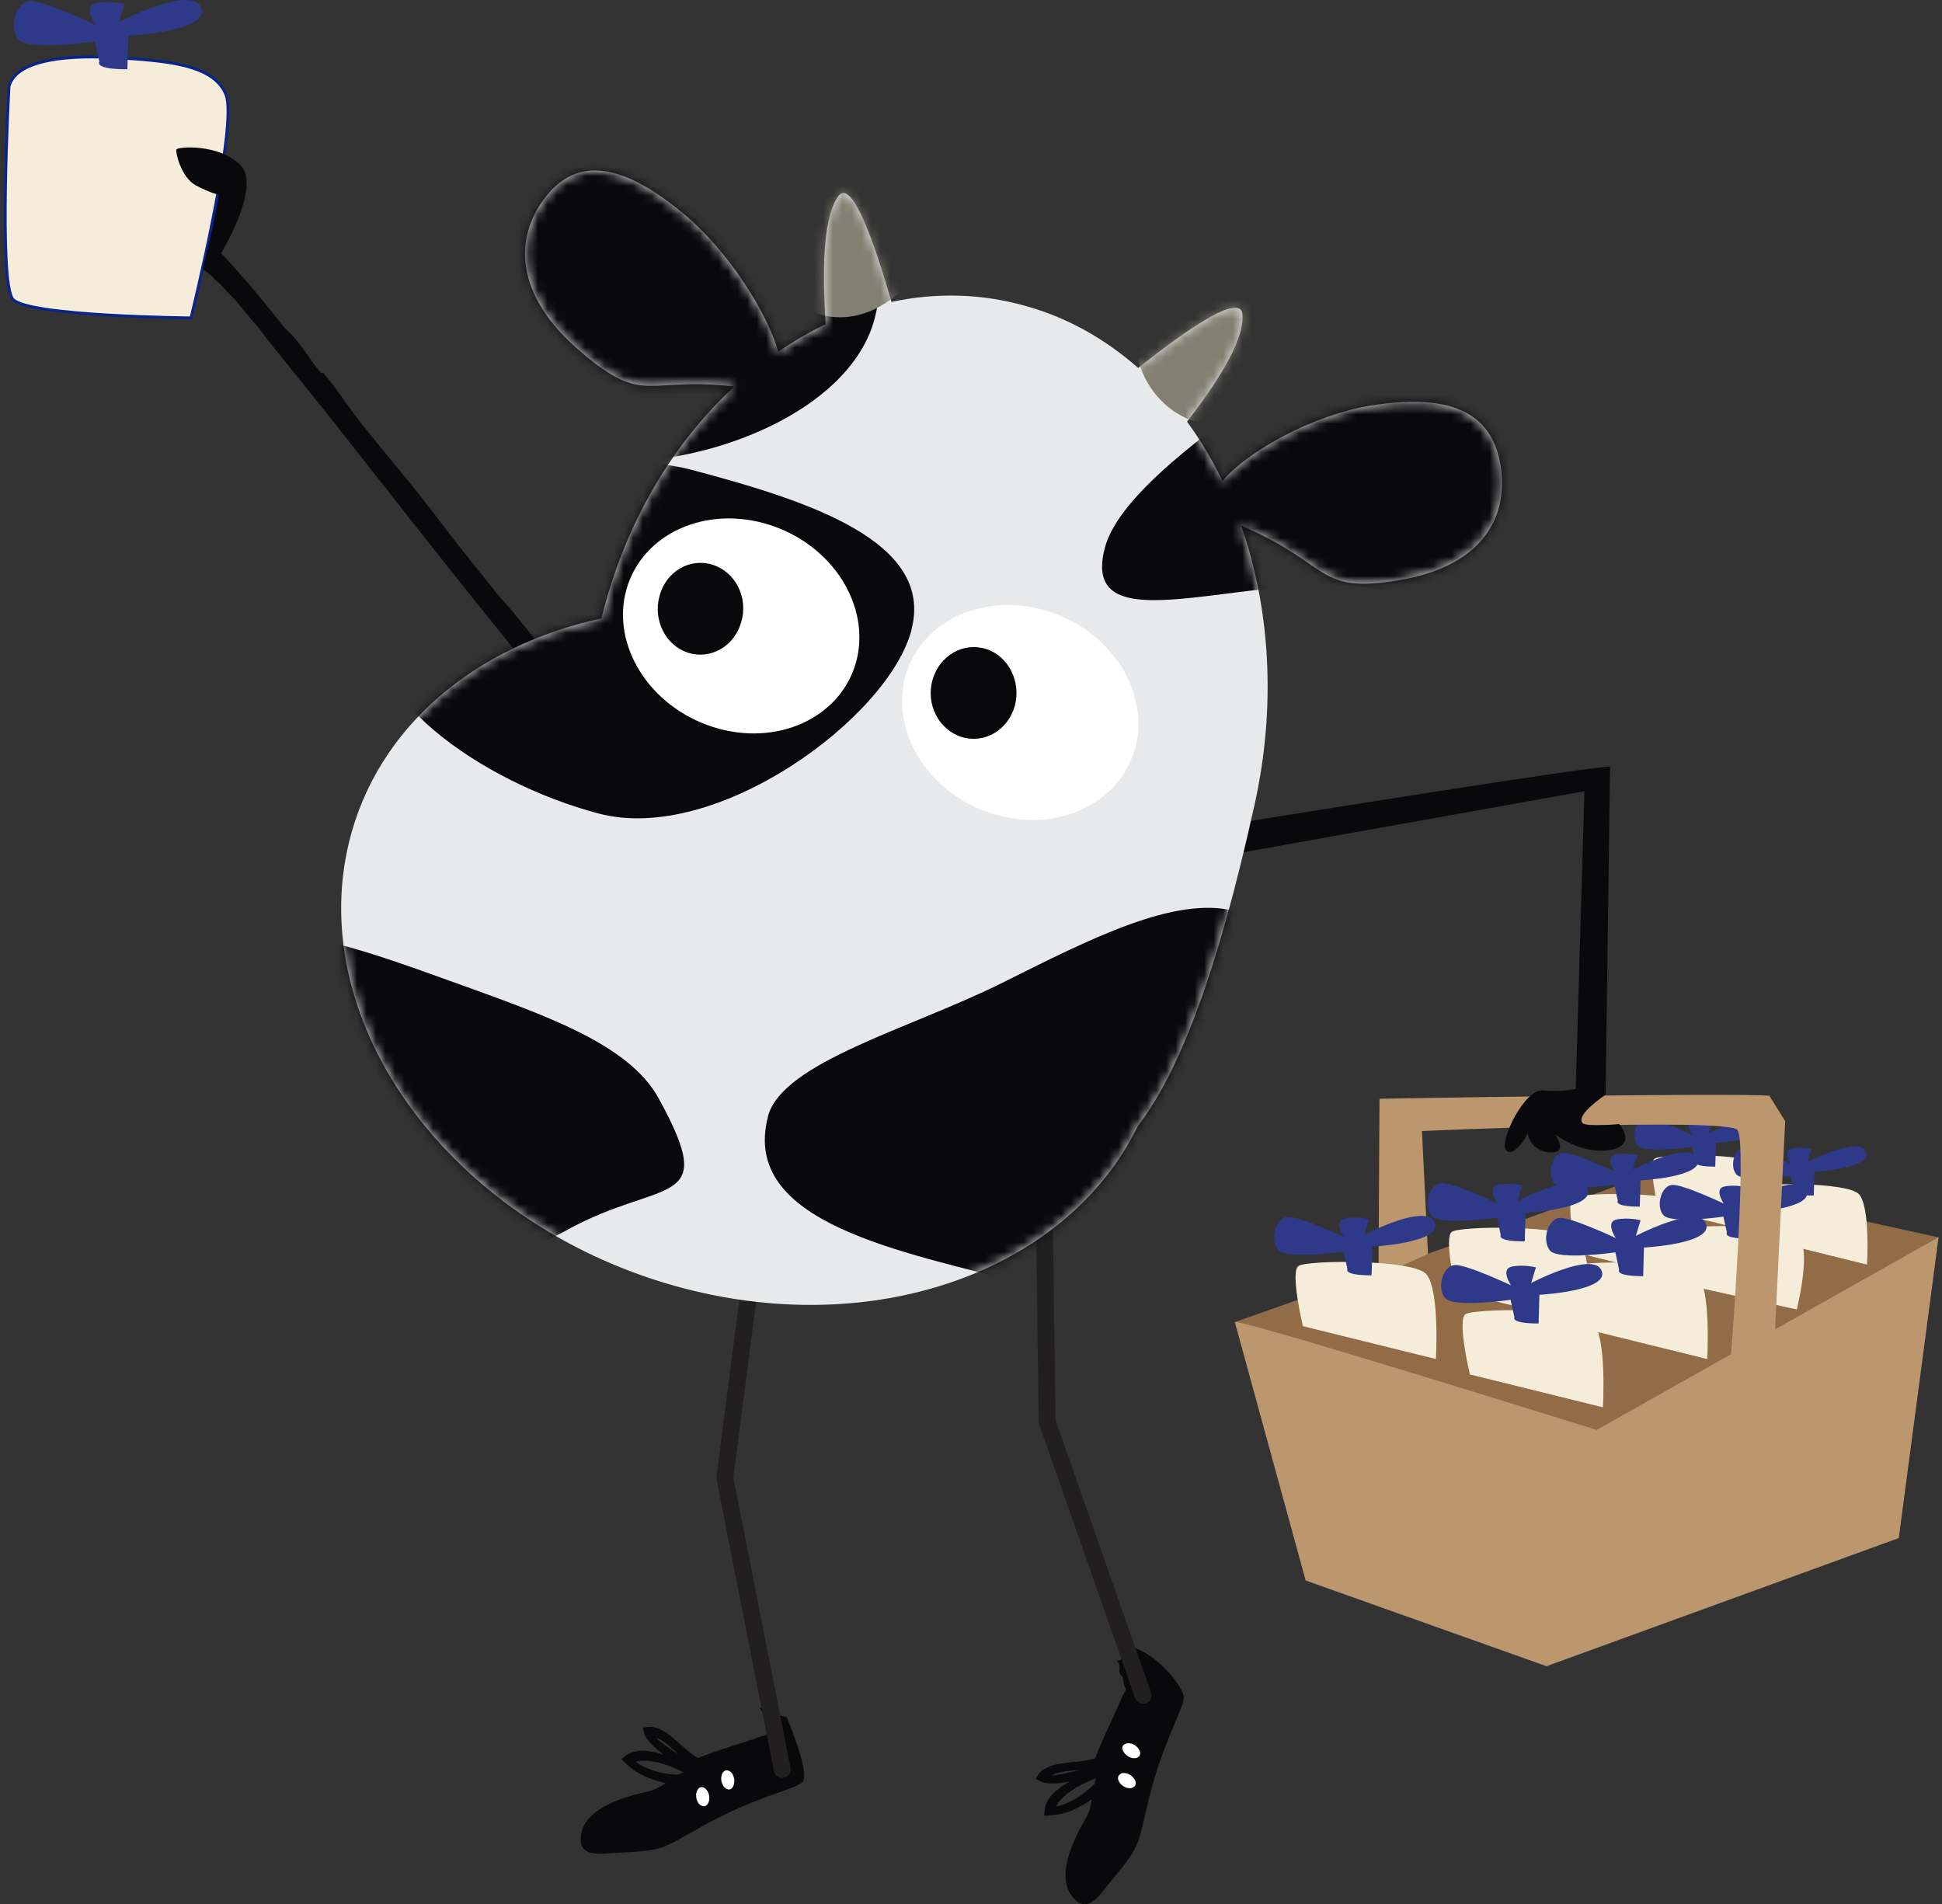
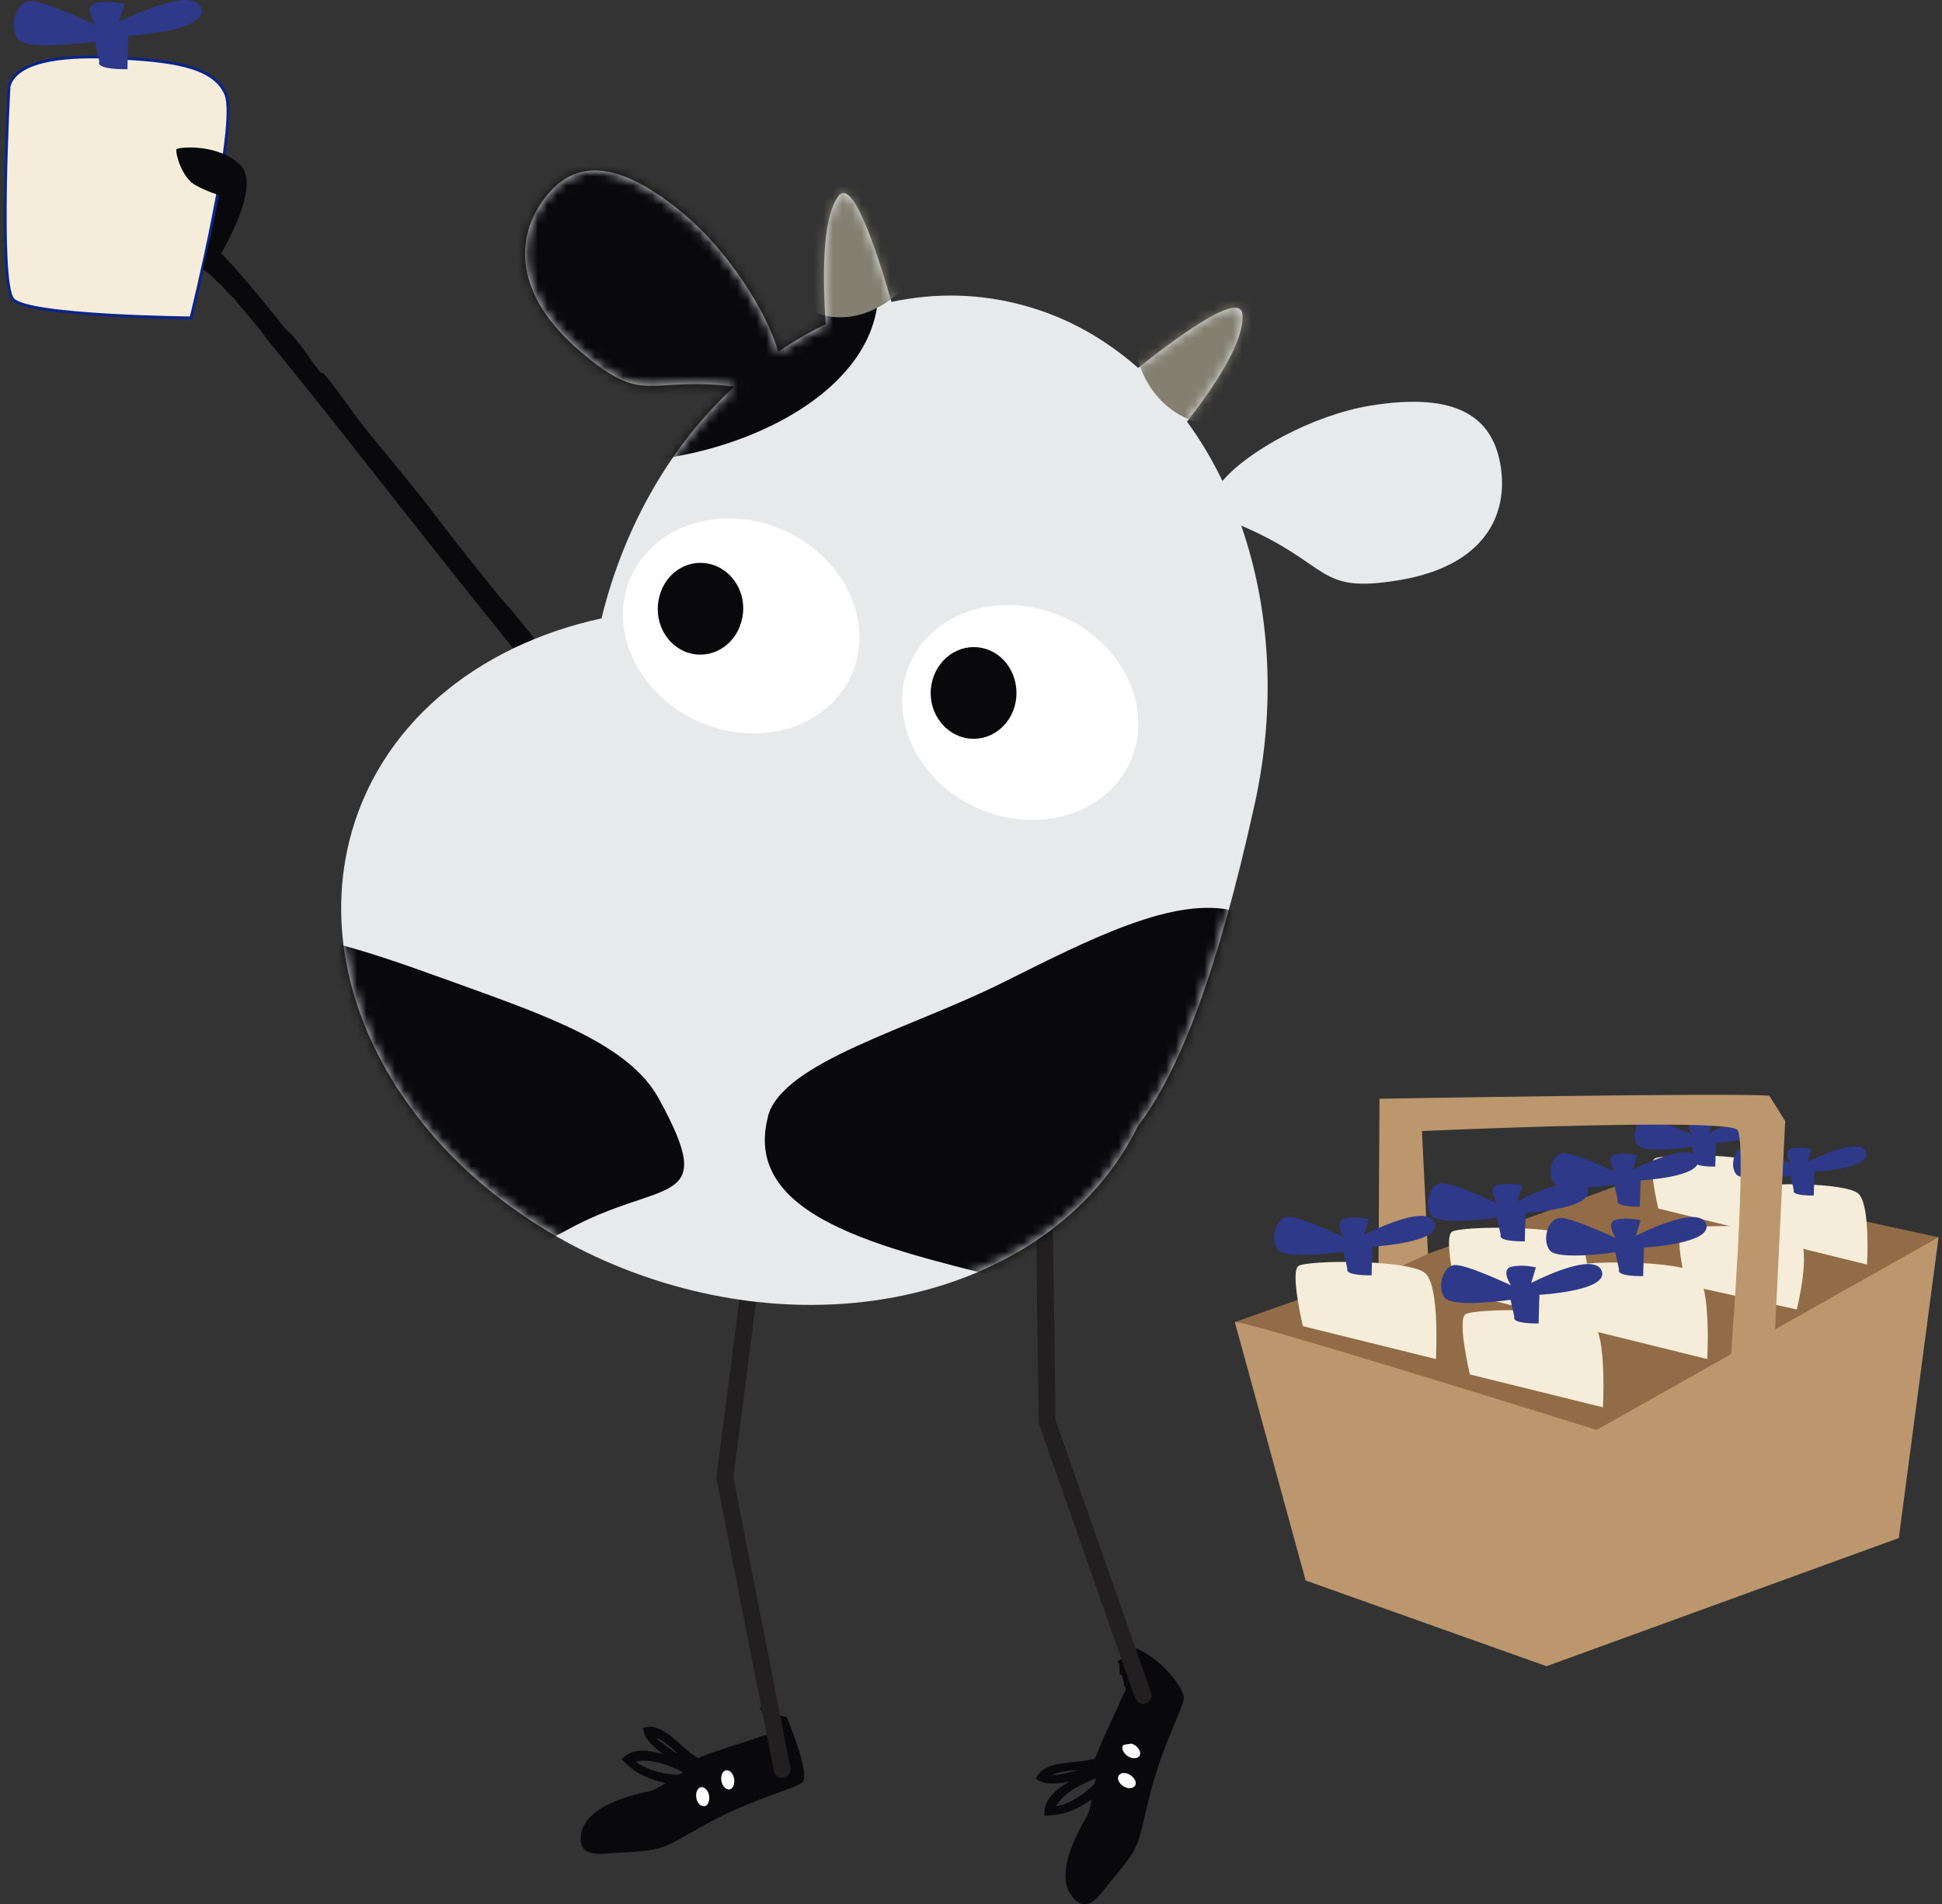
<svg xmlns="http://www.w3.org/2000/svg" width="204" height="200" viewBox="0 0 204 200" fill="none">
  <rect x="0" y="0" width="204" height="200" fill="#333333" stroke="none" />
  <g clip-path="url(#clip0_3010_2955)">
    <path d="M129.714 138.874L137.154 166.019L162.455 175.023L199.461 161.561L203.639 129.969L129.714 138.874Z" fill="#BC966C" />
    <path d="M129.714 138.874C129.714 138.874 174.148 123.231 173.28 123.207C172.413 123.182 203.627 129.969 203.627 129.969L167.721 150.205C167.721 150.205 130.154 138.458 129.702 138.874H129.714Z" fill="#926C46" />
    <path d="M174.196 126.943C174.196 126.943 173.072 122.239 173.805 121.712C174.538 121.198 183.688 121.1 184.91 122.398C186.132 123.697 185.765 129.797 185.765 129.797L174.184 126.943H174.196Z" fill="#F5EDDA" />
    <path d="M178.081 121.982L177.751 120.475C177.751 120.475 172.754 121.198 172.034 120.304C171.313 119.41 171.863 117.56 172.864 117.462C173.866 117.364 177.788 119.226 177.788 119.226C177.788 119.226 176.835 117.829 177.837 117.609C178.838 117.388 179.95 117.67 179.95 117.67L179.535 119.03C179.535 119.03 184.971 116.2 185.668 117.964C186.364 119.728 180.256 120.047 180.256 120.047L180.182 122.545C180.182 122.545 177.812 122.594 178.081 121.982Z" fill="#2F3989" />
    <path d="M184.556 129.981C184.556 129.981 183.444 125.277 184.165 124.75C184.898 124.236 194.049 124.138 195.27 125.436C196.492 126.735 196.125 132.835 196.125 132.835L184.544 129.981H184.556Z" fill="#F5EDDA" />
    <path d="M188.429 125.02L188.099 123.513C188.099 123.513 183.102 124.236 182.381 123.342C181.66 122.447 182.21 120.598 183.212 120.5C184.214 120.402 188.135 122.264 188.135 122.264C188.135 122.264 187.183 120.867 188.184 120.647C189.186 120.426 190.298 120.708 190.298 120.708L189.883 122.068C189.883 122.068 195.319 119.238 196.015 121.002C196.712 122.766 190.603 123.084 190.603 123.084L190.53 125.583C190.53 125.583 188.16 125.645 188.429 125.02Z" fill="#2F3989" />
-     <path d="M165.656 131.598C165.656 131.598 164.422 126.392 165.228 125.816C166.035 125.24 176.163 125.142 177.507 126.576C178.85 128.009 178.459 134.758 178.459 134.758L165.656 131.598Z" fill="#F5EDDA" />
    <path d="M169.944 126.11L169.578 124.444C169.578 124.444 164.044 125.253 163.25 124.26C162.455 123.268 163.066 121.223 164.166 121.112C165.265 121.002 169.615 123.072 169.615 123.072C169.615 123.072 168.564 121.529 169.663 121.284C170.775 121.039 171.997 121.357 171.997 121.357L171.545 122.864C171.545 122.864 177.556 119.728 178.325 121.688C179.095 123.648 172.339 123.991 172.339 123.991L172.253 126.747C172.253 126.747 169.639 126.808 169.932 126.122L169.944 126.11Z" fill="#2F3989" />
    <path d="M177.104 134.967C177.104 134.967 175.87 129.761 176.677 129.185C177.483 128.609 187.611 128.511 188.955 129.944C190.299 131.378 188.747 137.551 188.747 137.551L177.104 134.967Z" fill="#F5EDDA" />
-     <path d="M181.404 129.467L181.038 127.801C181.038 127.801 175.504 128.609 174.709 127.617C173.915 126.625 174.526 124.579 175.626 124.469C176.725 124.358 181.075 126.429 181.075 126.429C181.075 126.429 180.024 124.873 181.123 124.64C182.235 124.395 183.457 124.714 183.457 124.714L183.005 126.22C183.005 126.22 189.016 123.085 189.785 125.044C190.555 127.004 183.799 127.347 183.799 127.347L183.713 130.104C183.713 130.104 181.099 130.165 181.392 129.479L181.404 129.467Z" fill="#2F3989" />
    <path d="M152.976 135.677C152.976 135.677 151.632 130.018 152.511 129.393C153.391 128.768 164.399 128.658 165.852 130.214C167.319 131.769 166.891 139.107 166.891 139.107L152.976 135.677Z" fill="#F5EDDA" />
    <path d="M157.642 129.711L157.251 127.899C157.251 127.899 151.241 128.768 150.373 127.703C149.506 126.625 150.166 124.395 151.375 124.285C152.572 124.175 157.3 126.404 157.3 126.404C157.3 126.404 156.152 124.726 157.361 124.456C158.571 124.187 159.902 124.53 159.902 124.53L159.402 126.171C159.402 126.171 165.938 122.766 166.768 124.885C167.599 127.004 160.257 127.396 160.257 127.396L160.171 130.397C160.171 130.397 157.325 130.459 157.642 129.724V129.711Z" fill="#2F3989" />
    <path d="M165.424 139.328C165.424 139.328 164.08 133.668 164.96 133.043C165.839 132.419 176.847 132.308 178.301 133.864C179.767 135.42 179.339 142.757 179.339 142.757L165.424 139.328Z" fill="#F5EDDA" />
    <path d="M170.079 133.362L169.688 131.549C169.688 131.549 163.677 132.419 162.81 131.353C161.942 130.275 162.602 128.046 163.812 127.935C165.009 127.825 169.737 130.054 169.737 130.054C169.737 130.054 168.588 128.376 169.798 128.107C171.007 127.837 172.339 128.18 172.339 128.18L171.838 129.822C171.838 129.822 178.374 126.416 179.205 128.536C180.036 130.655 172.693 131.047 172.693 131.047L172.608 134.048C172.608 134.048 169.761 134.109 170.079 133.374V133.362Z" fill="#2F3989" />
    <path d="M154.404 144.362C154.404 144.362 153.048 138.678 153.939 138.053C154.819 137.429 165.875 137.318 167.342 138.886C168.808 140.454 168.38 147.829 168.38 147.829L154.404 144.374V144.362Z" fill="#F5EDDA" />
    <path d="M159.083 138.36L158.68 136.535C158.68 136.535 152.645 137.417 151.778 136.326C150.91 135.248 151.57 133.007 152.779 132.884C153.989 132.774 158.729 135.016 158.729 135.016C158.729 135.016 157.581 133.325 158.79 133.056C160 132.786 161.343 133.129 161.343 133.129L160.843 134.771C160.843 134.771 167.403 131.341 168.246 133.484C169.089 135.616 161.71 136.008 161.71 136.008L161.624 139.021C161.624 139.021 158.766 139.082 159.083 138.347V138.36Z" fill="#2F3989" />
    <path d="M181.819 142.574C181.819 142.574 183.566 120.034 182.516 118.699C181.477 117.364 149.371 118.809 149.371 118.809L150.006 131.708L144.802 134.097L144.912 115.416C144.912 115.416 181.758 114.767 185.863 115.098L187.525 117.756L186.425 140.528L181.819 142.561V142.574Z" fill="#BC966C" />
-     <path fill-rule="evenodd" clip-rule="evenodd" d="M129.359 86.556C129.359 86.556 169.138 80.137 169.126 80.554C169.126 80.97 168.662 115 168.662 115C168.662 115 165.461 117.094 166.243 117.964C166.634 118.405 170.091 118.074 170.091 118.074C170.091 118.074 172.082 120.341 169.053 120.806C166.011 121.272 163.323 119.128 163.323 119.128C163.323 119.128 164.911 121.247 162.712 121.039C160.513 120.843 160.44 118.626 160.427 119.042C160.427 119.459 158.839 121.749 158.179 120.769C157.52 119.789 160.159 114.351 162.077 114.546C163.995 114.742 165.522 114.375 165.522 114.375L166.438 83.114L128.016 89.986L129.347 86.581L129.359 86.556Z" fill="#09090C" />
    <path fill-rule="evenodd" clip-rule="evenodd" d="M68.263 89.545C65.77 86.213 70.498 87.916 67.847 84.694C63.938 80.002 59.625 75.09 55.923 70.607C54.592 69.002 53.26 67.287 51.916 65.621C46.59 59.043 41.434 52.428 36.169 45.752C33.652 42.531 30.512 38.684 28.178 35.781C27.812 35.328 27.543 34.887 27.165 34.434C26.505 33.699 25.76 32.756 24.855 31.702C24.758 31.629 24.721 31.469 24.648 31.42C24.44 31.249 23.915 30.734 23.451 30.183C23.133 29.791 22.803 29.62 22.485 29.252C20.274 26.753 12.516 25.773 13.53 22.307C14.557 18.852 17.489 25.185 17.256 21.964C17.11 20.028 15.729 18.877 16.291 16.378C17.305 11.98 19.248 15.79 19.541 16.88C20.25 19.477 19.065 19.796 19.871 22.086C21.374 20.579 22.339 18.534 23.548 16.807C23.548 16.807 27.128 16.513 24.88 21.278C23.878 22.65 22.815 23.985 21.777 25.075C24.562 27.88 27.238 31.053 29.913 34.471C31.379 35.659 32.54 37.815 33.688 39.138C33.774 39.223 33.982 39.187 33.957 39.162C35.387 40.84 36.559 42.69 37.928 44.442C40.591 47.81 43.45 51.081 46.052 54.548C47.958 57.096 50.035 59.644 51.977 62.069C52.564 62.841 53.211 63.453 53.81 64.2C56.559 67.52 59.197 71.023 61.934 74.294C62.227 74.649 62.594 74.87 62.863 75.225C64.133 76.597 64.927 77.749 65.99 78.998C67.322 80.529 69.057 83.065 70.29 83.996C70.4 84.069 70.425 84.204 70.523 84.302C71.561 85.466 72.587 87.242 73.442 88.21C73.638 88.442 73.943 88.54 74.066 88.7C75.275 90.133 69.044 87.181 70.083 88.406" fill="#09090C" />
    <path d="M82.666 180.388C81.677 180.156 80.699 179.788 79.783 179.323C80.088 179.874 80.418 180.401 80.699 180.989L80.931 181.846C80.931 182.299 80.418 182.226 79.917 182.41C77.73 183.194 75.483 183.794 73.32 184.663C72.77 184.369 72.208 183.879 71.597 183.341C70.461 182.312 69.154 181.148 67.896 181.43L67.529 181.491L67.651 181.969C67.798 182.704 68.653 183.512 69.704 184.308C68.201 183.818 66.698 183.647 65.672 184.467L65.281 184.798L65.782 185.264C66.845 186.342 68.397 186.979 69.936 187.297C69.313 187.714 68.69 188.069 67.993 188.204C65.978 188.632 61.531 189.808 61.054 192.626C60.59 195.198 63.119 194.72 64.414 194.647C69.924 194.353 69.203 194.377 73.845 191.793C79.197 188.816 83.13 188.069 84.242 187.26C85.012 186.709 83.753 183.096 82.654 180.376L82.666 180.388ZM68.91 182.544C69.643 182.753 70.4 183.475 71.182 184.198L71.378 184.333C70.4 183.757 69.435 183.071 68.91 182.544ZM71.879 186.109L71.292 186.427C69.765 186.403 68.018 185.962 66.784 185.068C68.128 184.676 70.156 185.325 71.732 186.133L71.866 186.109H71.879Z" fill="#09090C" />
    <path d="M76.998 186.44C76.888 186.244 76.741 186.084 76.607 186.023L76.387 185.962C76.094 185.925 75.849 186.182 75.776 186.599C75.691 187.113 75.91 187.677 76.314 187.91L76.509 187.971C76.815 188.008 77.047 187.738 77.12 187.309C77.169 187.003 77.12 186.697 76.986 186.452L76.998 186.44Z" fill="white" />
    <path d="M73.955 187.775L73.76 187.726C73.454 187.701 73.222 187.946 73.137 188.387C73.063 188.926 73.295 189.49 73.662 189.661L73.882 189.735C74.187 189.759 74.432 189.49 74.493 189.086C74.541 188.804 74.493 188.498 74.371 188.228C74.26 188.032 74.114 187.873 73.955 187.787V187.775Z" fill="white" />
    <path d="M80.724 119.716L76.143 155.24L82.166 185.864" stroke="#221F20" stroke-width="1.77" stroke-linecap="round" stroke-linejoin="round" />
    <path d="M119.269 173.088C118.426 173.663 118.279 174.165 117.302 174.533C117.913 174.68 117.277 175.844 117.9 176.052L118.12 177.167C118.462 177.473 118.047 177.816 117.852 178.294C116.948 180.437 115.872 182.507 115.042 184.7C114.468 184.908 113.71 184.982 112.904 185.08C111.377 185.227 109.654 185.398 108.994 186.513L108.799 186.844L109.226 187.077C109.849 187.456 111.047 187.383 112.342 187.15C110.973 187.922 109.813 188.914 109.727 190.225L109.703 190.739L110.387 190.678C111.902 190.629 113.417 189.919 114.687 189C114.577 189.723 114.406 190.445 114.04 191.033C112.989 192.809 110.851 196.901 112.586 199.155C114.162 201.237 115.518 199.057 116.349 198.04C119.855 193.777 119.391 194.328 120.637 189.147C122.079 183.169 124.192 179.776 124.351 178.392C124.461 177.448 121.993 174.141 119.244 173.112L119.269 173.088ZM110.509 186.489C111.144 186.097 112.195 186.011 113.246 185.937L113.478 185.888C112.391 186.195 111.242 186.452 110.497 186.489H110.509ZM114.993 187.358C113.93 188.461 112.415 189.465 110.925 189.759C111.548 188.51 113.392 187.456 115.054 186.832L115.127 186.709L114.981 187.358H114.993Z" fill="#09090C" />
-     <path d="M118.817 183.157C118.609 183.095 118.401 183.108 118.255 183.157L118.047 183.279C117.827 183.463 117.851 183.818 118.12 184.149C118.438 184.578 119 184.786 119.44 184.639L119.623 184.529C119.843 184.32 119.818 183.977 119.55 183.634C119.366 183.389 119.11 183.218 118.817 183.144V183.157Z" fill="white" />
+     <path d="M118.817 183.157L118.047 183.279C117.827 183.463 117.851 183.818 118.12 184.149C118.438 184.578 119 184.786 119.44 184.639L119.623 184.529C119.843 184.32 119.818 183.977 119.55 183.634C119.366 183.389 119.11 183.218 118.817 183.144V183.157Z" fill="white" />
    <path d="M117.766 186.305L117.595 186.415C117.375 186.636 117.387 186.966 117.656 187.322C118.011 187.738 118.56 187.946 118.951 187.787L119.159 187.665C119.379 187.456 119.354 187.101 119.086 186.77C118.902 186.538 118.646 186.366 118.365 186.28C118.145 186.231 117.937 186.231 117.766 186.28V186.305Z" fill="white" />
    <path d="M109.507 112.782L109.996 149.323L120.075 178.085" stroke="#221F20" stroke-width="1.77" stroke-linecap="round" stroke-linejoin="round" />
    <path d="M0.946 9.077C0.946 9.077 -0.178 29.632 1.35 31.433C2.877 33.233 20.066 33.392 20.066 33.392C20.066 33.392 25.05 13.132 23.731 9.922C22.424 6.713 17.342 6.394 12.443 6.076C7.544 5.757 1.74 6.113 0.946 9.077Z" fill="#F5EDDA" stroke="#0A2589" stroke-width="0.3" stroke-miterlimit="10" />
    <path d="M10.44 6.48L9.975 4.361C9.975 4.361 2.926 5.39 1.912 4.128C0.898 2.866 1.668 0.245 3.085 0.11C4.49 -0.024 10.024 2.609 10.024 2.609C10.024 2.609 8.68 0.637 10.085 0.319C11.502 0.012 13.066 0.404 13.066 0.404L12.48 2.327C12.48 2.327 20.14 -1.666 21.117 0.821C22.095 3.307 13.482 3.761 13.482 3.761L13.384 7.276C13.384 7.276 10.049 7.35 10.427 6.48H10.44Z" fill="#2F3989" />
    <path d="M23.047 26.925C23.047 26.925 27.531 19.661 25.271 17.358C23.011 15.055 18.637 15.41 18.527 15.704C18.417 15.998 19.028 18.632 20.555 19.465C22.082 20.285 23.145 20.518 23.145 20.518L21.264 28.431L23.047 26.925Z" fill="#09090C" />
    <path d="M136.861 139.291C136.861 139.291 135.505 133.607 136.397 132.982C137.276 132.357 148.333 132.247 149.799 133.815C151.265 135.383 150.837 142.757 150.837 142.757L136.861 139.303V139.291Z" fill="#F5EDDA" />
    <path d="M141.54 133.301L141.137 131.475C141.137 131.475 135.102 132.357 134.235 131.267C133.367 130.189 134.027 127.948 135.236 127.825C136.446 127.715 141.186 129.957 141.186 129.957C141.186 129.957 140.038 128.266 141.247 127.997C142.457 127.727 143.8 128.07 143.8 128.07L143.3 129.712C143.3 129.712 149.86 126.282 150.703 128.425C151.546 130.557 144.167 130.949 144.167 130.949L144.081 133.962C144.081 133.962 141.223 134.023 141.54 133.288V133.301Z" fill="#2F3989" />
    <path d="M63.192 64.923C65.648 54.915 70.694 46.536 77.144 40.608C67.859 39.505 67.798 42.702 61.091 37.031C53.785 30.857 54.176 24.818 57.194 20.849C60.199 16.856 64.683 16.451 72.001 22.613C76.472 26.386 80.577 32.768 81.75 36.945C83.363 35.855 85.024 34.863 86.734 34.066C86.454 29.644 86.258 23.029 88.078 20.592C89.483 18.705 91.878 25.553 93.649 31.714C98.279 30.722 103.069 30.808 107.797 32.155C112.231 33.393 116.153 35.659 119.562 38.648C124.473 34.752 130.374 30.6 130.52 33.062C130.703 36.063 127.319 40.889 124.693 44.295C126.11 46.218 127.344 48.313 128.419 50.53C131.046 47.382 137.96 43.596 143.91 42.617C153.085 41.11 156.799 43.842 157.63 48.901C158.46 53.972 156.078 59.448 146.903 60.954C138.18 62.388 139.988 59.337 130.386 55.209C133.416 63.907 134.075 74.123 131.815 84.4C127.869 102.321 123.825 112.672 119.513 118.307C112.085 133.521 91.731 140.944 70.803 135.052C47.335 128.413 32.051 107.564 36.657 88.492C39.614 76.303 50.01 67.79 63.229 64.948L63.192 64.923Z" fill="#E7E9EA" />
    <mask id="mask0_3010_2955" style="mask-type:luminance" maskUnits="userSpaceOnUse" x="35" y="17" width="123" height="121">
      <path d="M63.192 64.923C65.648 54.915 70.694 46.536 77.144 40.608C67.859 39.505 67.798 42.702 61.091 37.031C53.785 30.857 54.176 24.818 57.194 20.849C60.199 16.856 64.683 16.451 72.001 22.613C76.472 26.386 80.577 32.768 81.75 36.945C83.363 35.855 85.024 34.863 86.734 34.066C86.454 29.644 86.258 23.029 88.078 20.592C89.483 18.705 91.878 25.553 93.649 31.714C98.279 30.722 103.069 30.808 107.797 32.155C112.231 33.393 116.153 35.659 119.562 38.648C124.473 34.752 130.374 30.6 130.52 33.062C130.703 36.063 127.319 40.889 124.693 44.295C126.11 46.218 127.344 48.313 128.419 50.53C131.046 47.382 137.96 43.596 143.91 42.617C153.085 41.11 156.799 43.842 157.63 48.901C158.46 53.972 156.078 59.448 146.903 60.954C138.18 62.388 139.988 59.337 130.386 55.209C133.416 63.907 134.075 74.123 131.815 84.4C127.869 102.321 123.825 112.672 119.513 118.307C112.085 133.521 91.731 140.944 70.803 135.052C47.335 128.413 32.051 107.564 36.657 88.492C39.614 76.303 50.01 67.79 63.229 64.948L63.192 64.923Z" fill="white" />
    </mask>
    <g mask="url(#mask0_3010_2955)">
-       <path d="M95.75 66.173C93.319 75.433 75.225 88.724 62.886 85.454C50.547 82.195 36.901 72.702 39.344 63.429C41.763 54.168 60.296 46.096 72.648 49.354C84.987 52.612 98.181 56.9 95.738 66.16L95.75 66.173Z" fill="#09090C" />
      <path d="M80.675 117.303C77.743 128.487 94.712 131.451 107.687 134.881C120.686 138.323 141.992 127.715 144.912 116.531C147.856 105.372 142.75 99.149 129.751 95.707C123.422 94.041 114.467 98.659 105.305 103.228C95.653 108.054 82.165 111.558 80.663 117.29L80.675 117.303Z" fill="#09090C" />
      <path d="M23.487 99.247C13.383 104.845 21.215 113.493 27.714 125.289C34.201 137.086 49.448 134.807 59.527 129.222C69.606 123.636 75.666 127.151 69.178 115.355C66.014 109.61 57.157 106.609 47.53 103.13C37.39 99.467 28.667 96.38 23.487 99.247Z" fill="#09090C" />
      <path d="M29.608 34.752C26.651 45.924 43.425 44.221 56.436 47.663C69.423 51.106 88.958 44.638 91.878 33.466C94.834 22.294 81.237 18.95 68.25 15.52C61.799 13.818 55.068 12.36 47.713 17.664C40.236 23.054 31.086 29.117 29.608 34.764V34.752Z" fill="#09090C" />
-       <path d="M116.055 57.561C113.123 68.733 133.305 58.786 146.292 62.216C159.291 65.646 169.993 66.013 172.937 54.83C175.869 43.67 168.893 41.931 155.907 38.501C149.468 36.798 141.979 34.471 134.625 39.775C127.148 45.164 117.533 51.926 116.055 57.561Z" fill="#09090C" />
      <path d="M119.549 32.192C118.119 37.619 120.99 43.094 125.975 44.417C130.947 45.728 136.152 42.384 137.569 36.957C138.986 31.531 136.115 26.055 131.13 24.744C126.17 23.421 120.978 26.766 119.549 32.204V32.192Z" fill="#838072" />
      <path d="M80.296 18.497C78.524 25.198 81.249 31.739 86.355 33.086C91.45 34.434 97.021 30.097 98.792 23.385C100.552 16.684 97.827 10.155 92.733 8.808C87.626 7.46 82.067 11.809 80.308 18.497H80.296Z" fill="#838072" />
    </g>
    <path d="M89.923 69.566C88.286 75.433 81.579 78.496 74.896 76.364C68.238 74.245 64.157 67.777 65.806 61.91C67.456 56.054 74.163 53.004 80.846 55.136C87.492 57.255 91.535 63.71 89.923 69.578" fill="white" />
    <path d="M77.877 65.303C77.18 67.875 74.664 69.308 72.306 68.574C69.911 67.814 68.567 65.131 69.288 62.571C69.985 60.011 72.477 58.566 74.859 59.325C77.254 60.085 78.61 62.755 77.877 65.303Z" fill="#09090C" />
    <path d="M119.219 78.667C117.582 84.522 110.863 87.573 104.204 85.466C97.546 83.359 93.49 76.891 95.115 70.999C96.752 65.156 103.459 62.093 110.179 64.237C116.8 66.344 120.856 72.812 119.231 78.667" fill="white" />
    <path d="M106.599 74.159C105.878 76.72 103.374 78.165 100.991 77.406C98.609 76.646 97.228 73.976 97.962 71.403C98.695 68.855 101.187 67.422 103.569 68.169C105.951 68.917 107.283 71.599 106.599 74.159Z" fill="#09090C" />
  </g>
  <defs>
    <clipPath id="clip0_3010_2955">
      <rect width="203.279" height="200" fill="white" transform="translate(0.36)" />
    </clipPath>
  </defs>
</svg>